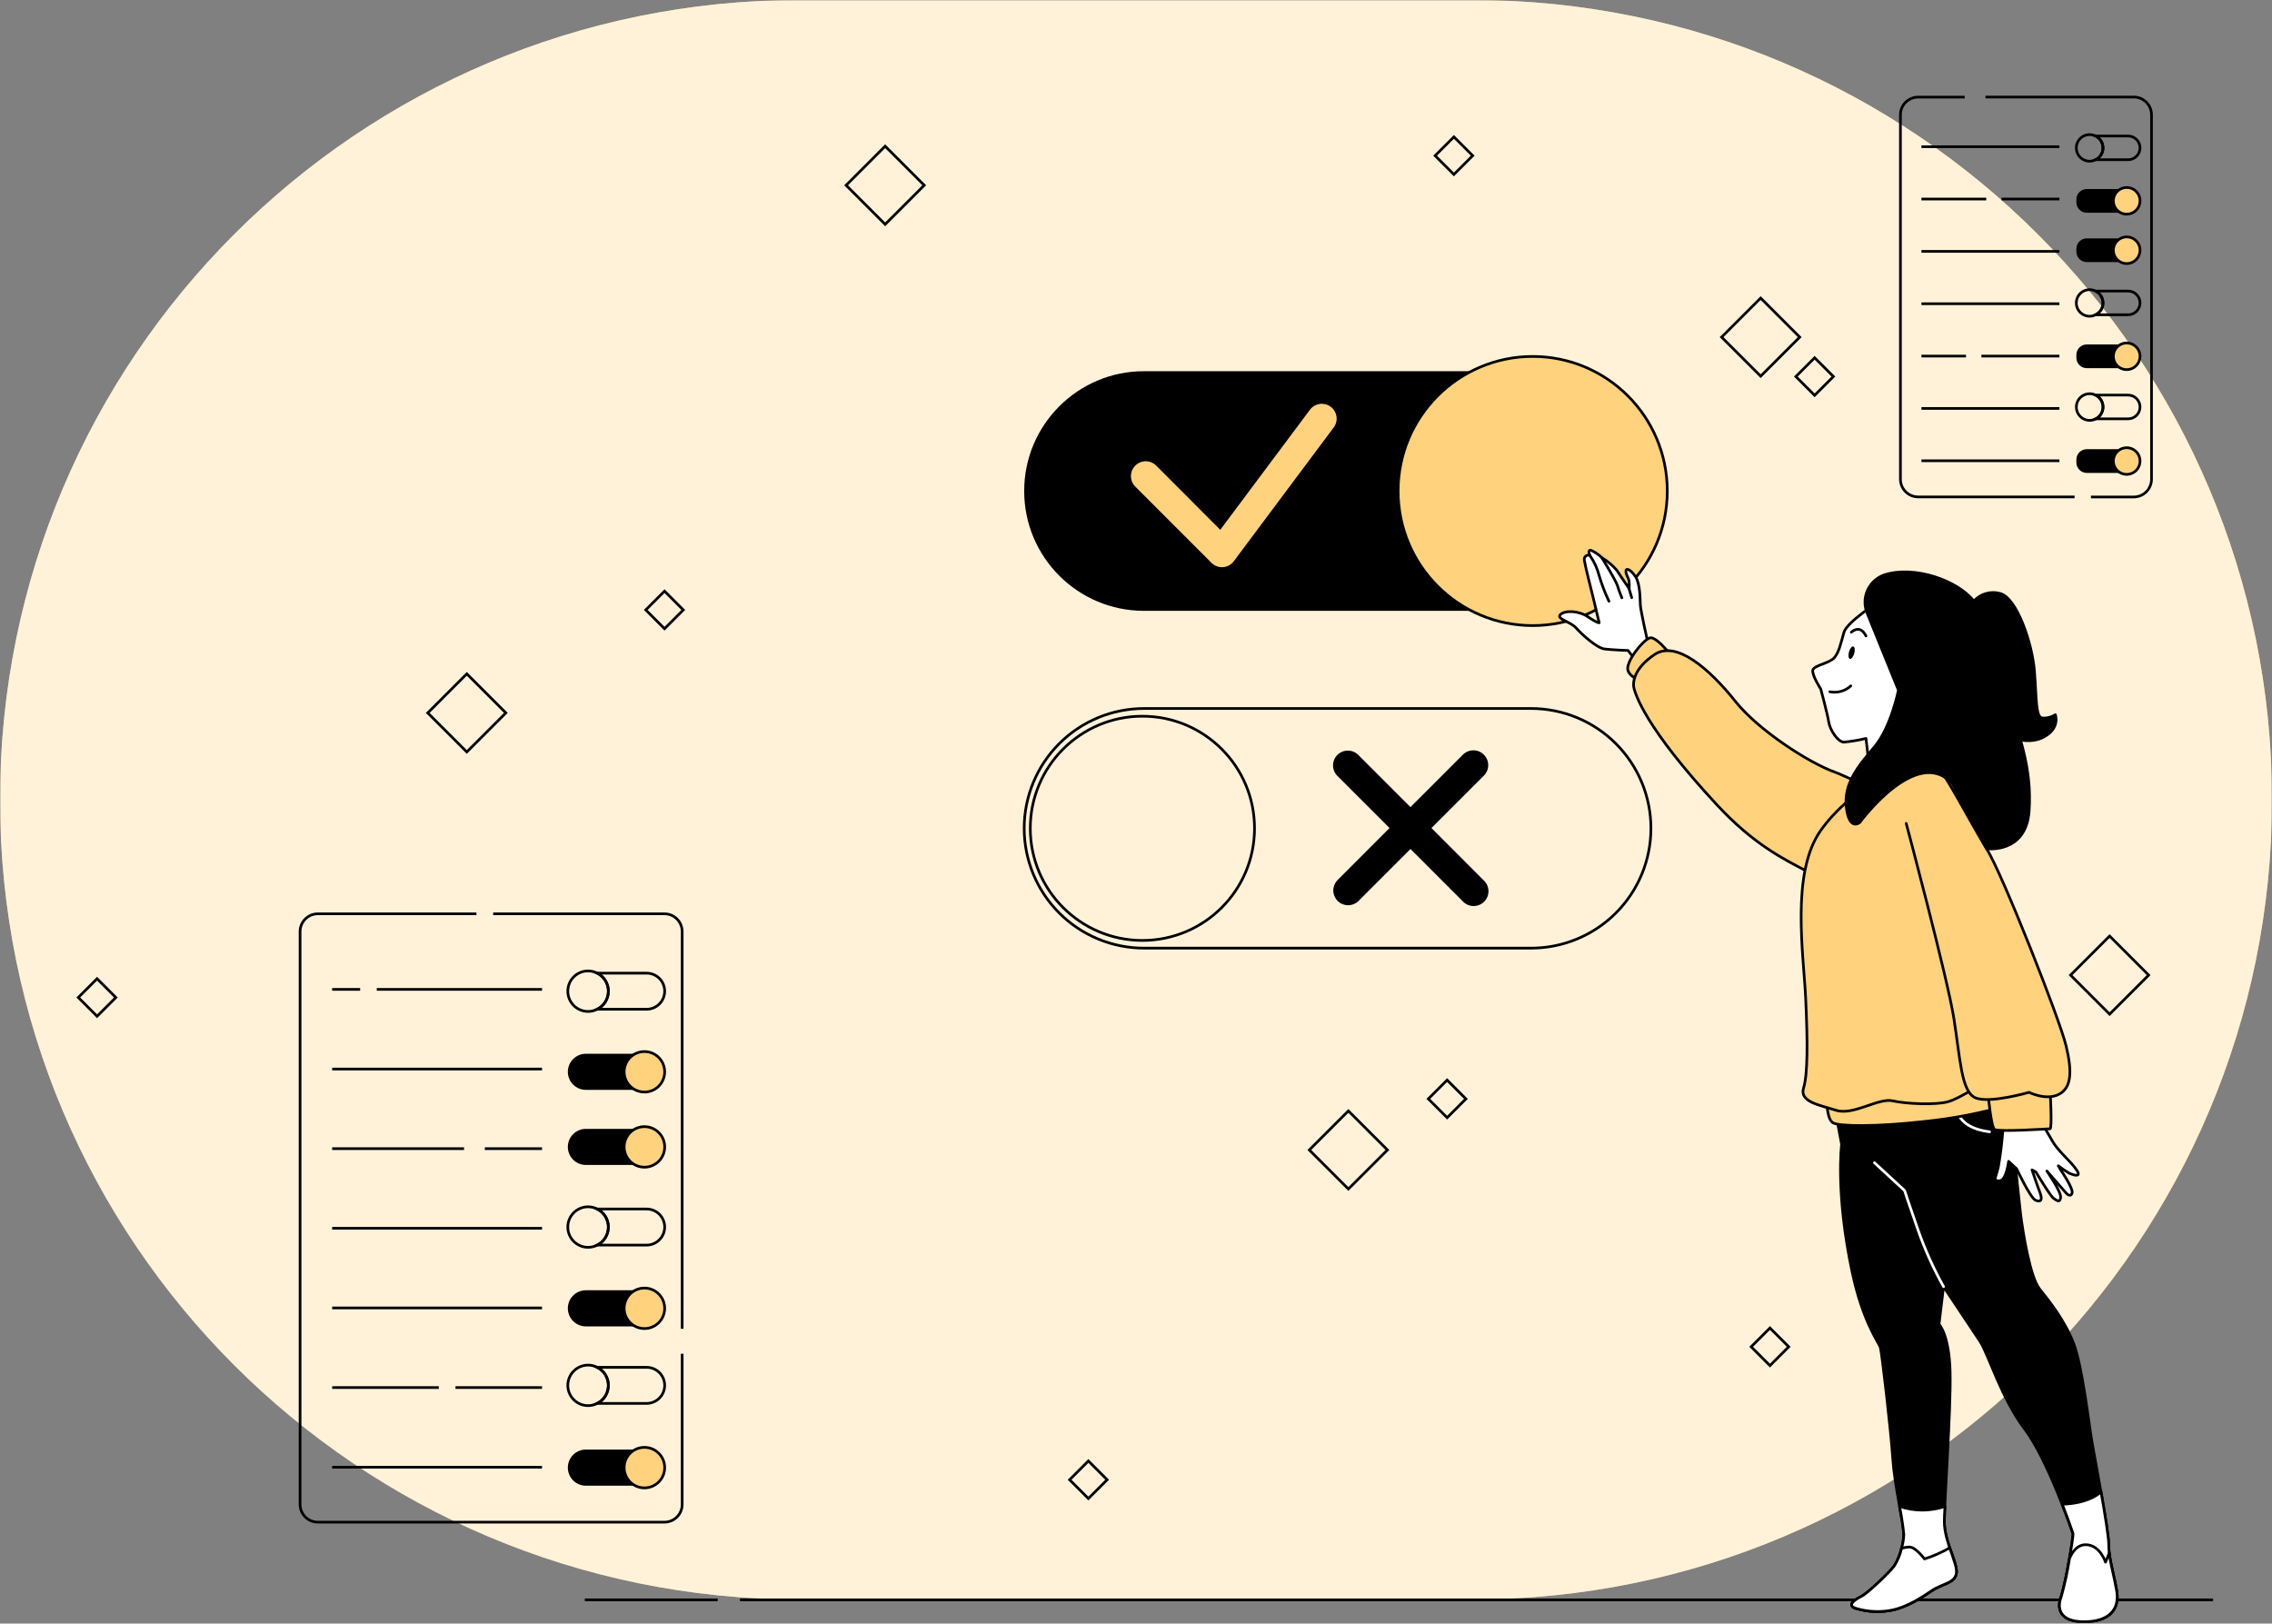
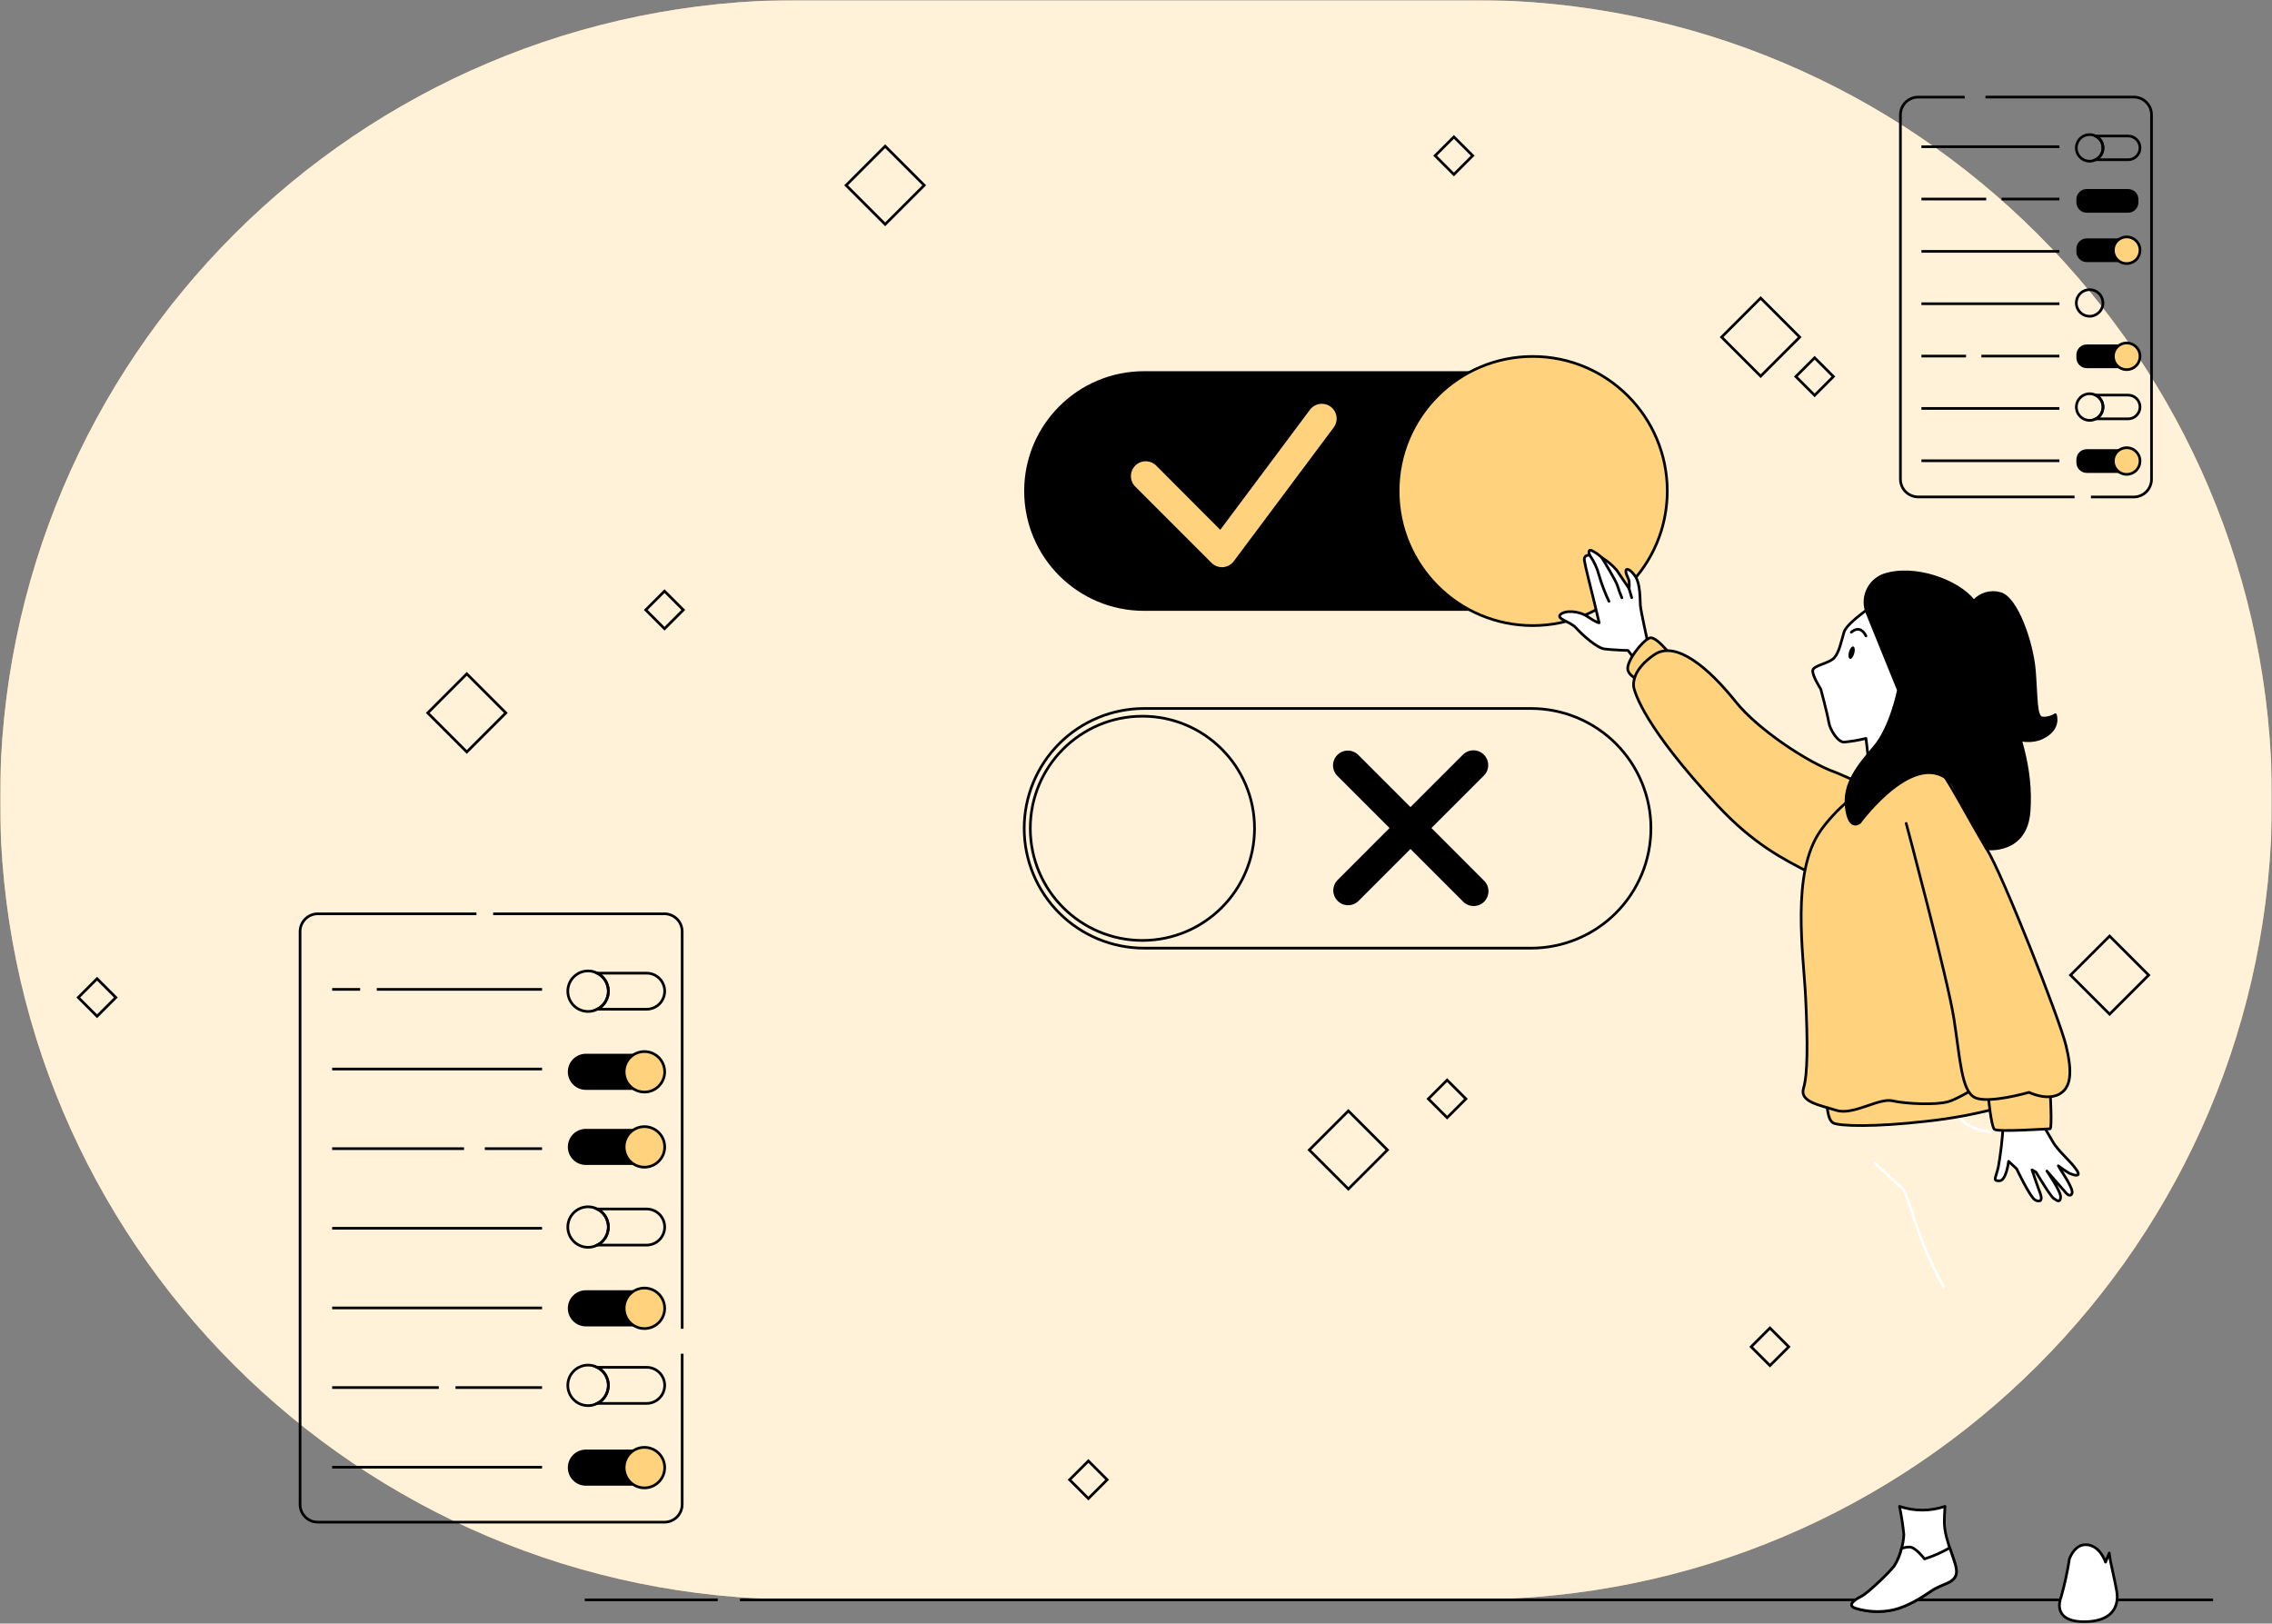
<svg xmlns="http://www.w3.org/2000/svg" width="848" height="606" viewBox="0 0 848 606" fill="none">
  <rect x="0" y="0" width="848" height="606" fill="#808080" stroke="none" />
  <g clip-path="url(#clip0_1421_316)">
    <mask id="mask0_1421_316" style="mask-type:luminance" maskUnits="userSpaceOnUse" x="0" y="0" width="848" height="606">
      <path d="M848 0H0V606H848V0Z" fill="white" />
    </mask>
    <g mask="url(#mask0_1421_316)">
      <path d="M549.5 0H298.5C133.643 0 0 133.643 0 298.5C0 463.357 133.643 597 298.5 597H549.5C714.357 597 848 463.357 848 298.5C848 133.643 714.357 0 549.5 0Z" fill="#FFD27E" />
      <path opacity="0.7" d="M549.5 0H298.5C133.643 0 0 133.643 0 298.5C0 463.357 133.643 597 298.5 597H549.5C714.357 597 848 463.357 848 298.5C848 133.643 714.357 0 549.5 0Z" fill="white" />
      <path d="M267.874 597.137H218.27" stroke="black" stroke-miterlimit="10" />
      <path d="M825.999 597.137H276.172" stroke="black" stroke-miterlimit="10" />
      <path d="M657.146 111.248L642.566 125.827L657.146 140.407L671.725 125.827L657.146 111.248Z" stroke="black" stroke-miterlimit="10" />
      <path d="M330.38 54.574L315.801 69.154L330.38 83.733L344.96 69.154L330.38 54.574Z" stroke="black" stroke-miterlimit="10" />
      <path d="M787.384 349.377L772.805 363.956L787.384 378.536L801.964 363.956L787.384 349.377Z" stroke="black" stroke-miterlimit="10" />
      <path d="M503.263 414.637L488.684 429.217L503.263 443.796L517.843 429.217L503.263 414.637Z" stroke="black" stroke-miterlimit="10" />
      <path d="M174.224 251.51L159.645 266.09L174.224 280.669L188.804 266.09L174.224 251.51Z" stroke="black" stroke-miterlimit="10" />
      <path d="M248.027 220.637L241.016 227.648L248.027 234.66L255.038 227.648L248.027 220.637Z" stroke="black" stroke-miterlimit="10" />
      <path d="M677.292 133.535L670.281 140.546L677.292 147.557L684.303 140.546L677.292 133.535Z" stroke="black" stroke-miterlimit="10" />
      <path d="M542.652 51.094L535.641 58.105L542.652 65.116L549.663 58.105L542.652 51.094Z" stroke="black" stroke-miterlimit="10" />
      <path d="M540.124 403.133L533.113 410.145L540.124 417.156L547.135 410.145L540.124 403.133Z" stroke="black" stroke-miterlimit="10" />
      <path d="M660.616 495.674L653.605 502.686L660.616 509.697L667.627 502.686L660.616 495.674Z" stroke="black" stroke-miterlimit="10" />
      <path d="M406.226 545.293L399.215 552.304L406.226 559.315L413.237 552.304L406.226 545.293Z" stroke="black" stroke-miterlimit="10" />
      <path d="M36.226 365.293L29.215 372.304L36.226 379.315L43.237 372.304L36.226 365.293Z" stroke="black" stroke-miterlimit="10" />
      <path d="M426.987 264.445H571.469C577.342 264.445 583.158 265.602 588.584 267.85C594.01 270.097 598.94 273.391 603.092 277.544C607.245 281.697 610.539 286.627 612.787 292.053C615.034 297.479 616.191 303.294 616.191 309.167C616.191 315.04 615.034 320.856 612.787 326.282C610.539 331.707 607.245 336.638 603.092 340.79C598.94 344.943 594.01 348.237 588.584 350.485C583.158 352.732 577.342 353.889 571.469 353.889H426.987C415.127 353.889 403.751 349.177 395.364 340.79C386.977 332.403 382.266 321.028 382.266 309.167C382.266 297.306 386.977 285.931 395.364 277.544C403.751 269.157 415.127 264.445 426.987 264.445Z" stroke="black" stroke-miterlimit="10" />
      <path d="M426.392 351.013C449.503 351.013 468.238 332.278 468.238 309.168C468.238 286.057 449.503 267.322 426.392 267.322C403.282 267.322 384.547 286.057 384.547 309.168C384.547 332.278 403.282 351.013 426.392 351.013Z" stroke="black" stroke-miterlimit="10" />
      <path d="M534.272 309.056L553.838 289.503C554.352 288.989 554.76 288.379 555.038 287.707C555.316 287.036 555.46 286.316 555.46 285.589C555.46 284.862 555.316 284.143 555.038 283.471C554.76 282.8 554.352 282.19 553.838 281.676C553.324 281.162 552.714 280.754 552.043 280.476C551.371 280.198 550.652 280.055 549.926 280.055C549.199 280.055 548.479 280.198 547.808 280.476C547.136 280.754 546.526 281.162 546.012 281.676L526.444 301.243L506.876 281.676C505.829 280.683 504.437 280.139 502.995 280.158C501.553 280.178 500.174 280.76 499.155 281.781C498.136 282.802 497.556 284.181 497.539 285.623C497.521 287.066 498.069 288.458 499.064 289.503L518.631 309.056L499.064 328.638C498.11 329.69 497.598 331.069 497.633 332.488C497.668 333.908 498.247 335.259 499.251 336.263C500.255 337.267 501.606 337.847 503.026 337.882C504.445 337.917 505.824 337.404 506.876 336.451L526.444 316.884L546.012 336.451C546.52 336.987 547.129 337.415 547.806 337.712C548.482 338.008 549.211 338.165 549.949 338.176C550.687 338.186 551.421 338.048 552.105 337.77C552.789 337.493 553.411 337.081 553.933 336.559C554.456 336.038 554.868 335.417 555.147 334.733C555.425 334.05 555.564 333.317 555.556 332.579C555.547 331.84 555.39 331.111 555.095 330.435C554.8 329.758 554.373 329.147 553.838 328.638L534.272 309.056Z" fill="black" />
      <path d="M571.469 138.549H426.987C402.288 138.549 382.266 158.572 382.266 183.271C382.266 207.97 402.288 227.993 426.987 227.993H571.469C596.169 227.993 616.191 207.97 616.191 183.271C616.191 158.572 596.169 138.549 571.469 138.549Z" fill="black" />
      <path d="M572.066 233.496C599.804 233.496 622.291 211.01 622.291 183.271C622.291 155.532 599.804 133.045 572.066 133.045C544.327 133.045 521.84 155.532 521.84 183.271C521.84 211.01 544.327 233.496 572.066 233.496Z" fill="#FFD27E" stroke="black" stroke-miterlimit="10" />
      <path d="M456.1 211.703C455.373 211.703 454.653 211.561 453.982 211.283C453.31 211.005 452.7 210.598 452.186 210.085L423.823 181.708C423.289 181.199 422.861 180.588 422.566 179.911C422.271 179.235 422.115 178.506 422.106 177.767C422.097 177.029 422.236 176.297 422.515 175.613C422.794 174.929 423.207 174.308 423.729 173.787C424.252 173.265 424.873 172.853 425.557 172.576C426.242 172.298 426.974 172.16 427.713 172.171C428.451 172.181 429.18 172.338 429.856 172.635C430.532 172.931 431.142 173.359 431.65 173.895L455.45 197.749L488.818 153.083C489.242 152.475 489.784 151.959 490.412 151.565C491.039 151.17 491.739 150.906 492.471 150.788C493.203 150.669 493.95 150.699 494.67 150.876C495.39 151.052 496.067 151.371 496.661 151.814C497.255 152.257 497.754 152.815 498.128 153.454C498.503 154.094 498.745 154.802 498.84 155.537C498.935 156.272 498.882 157.019 498.683 157.733C498.484 158.447 498.144 159.113 497.682 159.693L460.497 209.476C460.022 210.113 459.416 210.641 458.719 211.023C458.022 211.404 457.252 211.632 456.459 211.689L456.1 211.703Z" fill="#FFD27E" />
      <path d="M741.062 36.217H796.378C797.253 36.213 798.118 36.383 798.927 36.716C799.735 37.049 800.47 37.538 801.089 38.157C801.707 38.775 802.197 39.51 802.53 40.319C802.863 41.127 803.032 41.994 803.029 42.868V178.873C803.025 180.629 802.326 182.312 801.085 183.553C799.843 184.795 798.16 185.494 796.405 185.497H780.419" stroke="black" stroke-miterlimit="10" />
      <path d="M774.308 185.469H715.936C714.18 185.469 712.495 184.771 711.253 183.529C710.01 182.287 709.313 180.602 709.313 178.845V42.868C709.312 41.998 709.481 41.136 709.813 40.331C710.145 39.527 710.633 38.796 711.249 38.18C711.864 37.565 712.595 37.077 713.399 36.745C714.204 36.412 715.066 36.242 715.936 36.244H733.305" stroke="black" stroke-miterlimit="10" />
      <path d="M717.156 54.762H768.654" stroke="black" stroke-miterlimit="10" />
      <path d="M747.066 74.287H768.653" stroke="black" stroke-miterlimit="10" />
      <path d="M717.156 74.287H741.329" stroke="black" stroke-miterlimit="10" />
      <path d="M794.275 70.553H778.856C776.718 70.553 774.984 72.286 774.984 74.425V75.531C774.984 77.669 776.718 79.403 778.856 79.403H794.275C796.414 79.403 798.147 77.669 798.147 75.531V74.425C798.147 72.286 796.414 70.553 794.275 70.553Z" fill="black" />
-       <path d="M798.746 74.978C798.748 73.993 798.459 73.029 797.913 72.209C797.368 71.388 796.592 70.748 795.682 70.369C794.773 69.99 793.771 69.89 792.805 70.08C791.838 70.271 790.95 70.744 790.252 71.44C789.554 72.135 789.079 73.022 788.886 73.988C788.693 74.954 788.79 75.956 789.167 76.867C789.543 77.777 790.181 78.555 791 79.103C791.819 79.651 792.782 79.943 793.767 79.943C795.085 79.943 796.349 79.42 797.283 78.49C798.216 77.559 798.742 76.296 798.746 74.978Z" fill="#FFD27E" stroke="black" stroke-miterlimit="10" />
      <path d="M794.275 88.973H778.856C776.718 88.973 774.984 90.706 774.984 92.845V93.951C774.984 96.089 776.718 97.823 778.856 97.823H794.275C796.414 97.823 798.147 96.089 798.147 93.951V92.845C798.147 90.706 796.414 88.973 794.275 88.973Z" fill="black" />
      <path d="M798.746 93.398C798.746 92.414 798.454 91.451 797.907 90.632C797.36 89.814 796.582 89.176 795.673 88.799C794.763 88.422 793.762 88.323 792.796 88.516C791.83 88.708 790.943 89.182 790.247 89.878C789.551 90.574 789.077 91.461 788.885 92.427C788.693 93.393 788.791 94.394 789.168 95.303C789.545 96.213 790.183 96.99 791.002 97.538C791.82 98.085 792.783 98.377 793.767 98.377C795.088 98.377 796.354 97.852 797.288 96.918C798.221 95.985 798.746 94.719 798.746 93.398Z" fill="#FFD27E" stroke="black" stroke-miterlimit="10" />
      <path d="M794.275 128.564H778.856C776.718 128.564 774.984 130.298 774.984 132.436V133.543C774.984 135.681 776.718 137.415 778.856 137.415H794.275C796.414 137.415 798.147 135.681 798.147 133.543V132.436C798.147 130.298 796.414 128.564 794.275 128.564Z" fill="black" />
      <path d="M798.746 132.99C798.746 132.005 798.454 131.043 797.907 130.224C797.36 129.406 796.582 128.767 795.673 128.391C794.763 128.014 793.762 127.915 792.796 128.107C791.83 128.299 790.943 128.774 790.247 129.47C789.551 130.166 789.077 131.053 788.885 132.019C788.693 132.985 788.791 133.985 789.168 134.895C789.545 135.805 790.183 136.582 791.002 137.129C791.82 137.676 792.783 137.968 793.767 137.968C795.088 137.968 796.354 137.444 797.288 136.51C798.221 135.577 798.746 134.31 798.746 132.99Z" fill="#FFD27E" stroke="black" stroke-miterlimit="10" />
      <path d="M794.275 167.658H778.856C776.718 167.658 774.984 169.392 774.984 171.53V172.637C774.984 174.775 776.718 176.509 778.856 176.509H794.275C796.414 176.509 798.147 174.775 798.147 172.637V171.53C798.147 169.392 796.414 167.658 794.275 167.658Z" fill="black" />
      <path d="M798.746 172.084C798.746 171.099 798.454 170.137 797.907 169.318C797.36 168.499 796.582 167.861 795.673 167.484C794.763 167.108 793.762 167.009 792.796 167.201C791.83 167.393 790.943 167.867 790.247 168.564C789.551 169.26 789.077 170.147 788.885 171.113C788.693 172.078 788.791 173.079 789.168 173.989C789.545 174.899 790.183 175.676 791.002 176.223C791.82 176.77 792.783 177.062 793.767 177.062C795.088 177.062 796.354 176.538 797.288 175.604C798.221 174.67 798.746 173.404 798.746 172.084Z" fill="#FFD27E" stroke="black" stroke-miterlimit="10" />
      <path d="M798.742 55.189C798.738 56.361 798.271 57.485 797.442 58.314C796.613 59.143 795.489 59.61 794.317 59.614H782.203C783.024 59.202 783.714 58.57 784.196 57.789C784.679 57.007 784.934 56.107 784.934 55.189C784.934 54.27 784.679 53.37 784.196 52.589C783.714 51.807 783.024 51.175 782.203 50.764H794.317C795.489 50.767 796.613 51.235 797.442 52.064C798.271 52.893 798.738 54.016 798.742 55.189Z" stroke="black" stroke-miterlimit="10" />
      <path d="M784.927 55.189C784.921 56.11 784.659 57.012 784.171 57.793C783.683 58.574 782.987 59.205 782.162 59.614C781.467 59.981 780.693 60.171 779.908 60.167C778.927 60.164 777.969 59.871 777.155 59.325C776.34 58.778 775.706 58.003 775.332 57.096C774.958 56.19 774.861 55.193 775.053 54.231C775.245 53.269 775.718 52.386 776.411 51.692C777.105 50.999 777.988 50.526 778.95 50.334C779.911 50.142 780.908 50.239 781.815 50.614C782.721 50.988 783.497 51.622 784.044 52.436C784.59 53.25 784.883 54.208 784.886 55.189H784.927Z" stroke="black" stroke-miterlimit="10" />
-       <path d="M798.742 113.062C798.738 114.234 798.271 115.358 797.442 116.187C796.613 117.016 795.489 117.483 794.317 117.487H782.203C783.024 117.075 783.714 116.443 784.196 115.662C784.679 114.88 784.934 113.98 784.934 113.062C784.934 112.144 784.679 111.243 784.196 110.462C783.714 109.68 783.024 109.048 782.203 108.637H794.317C795.491 108.637 796.616 109.103 797.446 109.933C798.276 110.763 798.742 111.888 798.742 113.062Z" stroke="black" stroke-miterlimit="10" />
      <path d="M784.927 113.062C784.921 113.983 784.659 114.885 784.171 115.666C783.683 116.447 782.987 117.078 782.162 117.487C781.467 117.854 780.693 118.044 779.908 118.04C778.927 118.038 777.969 117.744 777.155 117.198C776.34 116.651 775.706 115.876 775.332 114.969C774.958 114.063 774.861 113.066 775.053 112.104C775.245 111.142 775.718 110.259 776.411 109.565C777.105 108.872 777.988 108.399 778.95 108.207C779.911 108.015 780.908 108.113 781.815 108.487C782.721 108.861 783.497 109.495 784.044 110.309C784.59 111.123 784.883 112.081 784.886 113.062H784.927Z" stroke="black" stroke-miterlimit="10" />
      <path d="M798.742 151.908C798.738 153.08 798.271 154.204 797.442 155.033C796.613 155.862 795.489 156.329 794.317 156.333H782.203C783.023 155.919 783.713 155.285 784.194 154.503C784.676 153.72 784.931 152.82 784.931 151.901C784.931 150.982 784.676 150.081 784.194 149.299C783.713 148.516 783.023 147.883 782.203 147.469H794.317C795.492 147.472 796.617 147.942 797.447 148.774C798.276 149.606 798.742 150.733 798.742 151.908Z" stroke="black" stroke-miterlimit="10" />
      <path d="M784.929 151.907C784.934 152.99 784.585 154.045 783.935 154.912C783.286 155.78 782.371 156.411 781.33 156.711C780.289 157.011 779.179 156.963 778.167 156.575C777.156 156.187 776.299 155.48 775.726 154.56C775.153 153.641 774.895 152.559 774.993 151.48C775.09 150.401 775.537 149.384 776.265 148.581C776.993 147.779 777.963 147.237 779.027 147.036C780.092 146.835 781.193 146.986 782.164 147.468C782.991 147.878 783.688 148.511 784.176 149.295C784.665 150.079 784.925 150.983 784.929 151.907Z" stroke="black" stroke-miterlimit="10" />
      <path d="M717.156 93.826H768.654" stroke="black" stroke-miterlimit="10" />
      <path d="M717.156 113.367H768.654" stroke="black" stroke-miterlimit="10" />
      <path d="M739.543 132.906H768.652" stroke="black" stroke-miterlimit="10" />
      <path d="M717.156 132.906H733.806" stroke="black" stroke-miterlimit="10" />
      <path d="M717.156 152.447H768.654" stroke="black" stroke-miterlimit="10" />
      <path d="M717.156 171.973H768.654" stroke="black" stroke-miterlimit="10" />
      <path d="M254.615 505.272V561.513C254.615 562.384 254.443 563.247 254.109 564.051C253.776 564.856 253.287 565.587 252.67 566.202C252.053 566.817 251.322 567.305 250.516 567.637C249.711 567.969 248.848 568.139 247.977 568.137H118.652C117.779 568.141 116.915 567.972 116.108 567.641C115.301 567.31 114.568 566.822 113.95 566.207C113.332 565.591 112.841 564.86 112.507 564.054C112.172 563.249 112 562.385 112 561.513V347.708C112 345.95 112.697 344.264 113.939 343.019C115.181 341.775 116.866 341.074 118.624 341.07H177.824" stroke="black" stroke-miterlimit="10" />
      <path d="M184.062 341.07H247.979C249.739 341.07 251.426 341.77 252.671 343.014C253.916 344.259 254.615 345.948 254.615 347.708V495.951" stroke="black" stroke-miterlimit="10" />
      <path d="M140.625 369.281H202.315" stroke="black" stroke-miterlimit="10" />
      <path d="M123.977 369.281H134.417" stroke="black" stroke-miterlimit="10" />
      <path d="M123.977 399.012H202.316" stroke="black" stroke-miterlimit="10" />
      <path d="M240.439 393.314H218.673C216.887 393.314 215.174 394.024 213.911 395.287C212.648 396.55 211.938 398.263 211.938 400.049C211.938 401.835 212.648 403.548 213.911 404.811C215.174 406.074 216.887 406.784 218.673 406.784H240.439C242.225 406.784 243.938 406.074 245.201 404.811C246.464 403.548 247.174 401.835 247.174 400.049C247.174 398.263 246.464 396.55 245.201 395.287C243.938 394.024 242.225 393.314 240.439 393.314Z" fill="black" />
      <path d="M248.086 400.049C248.086 398.553 247.642 397.09 246.811 395.846C245.98 394.602 244.798 393.633 243.416 393.06C242.034 392.488 240.513 392.338 239.046 392.63C237.578 392.922 236.23 393.642 235.173 394.7C234.115 395.758 233.394 397.106 233.102 398.573C232.81 400.04 232.96 401.561 233.533 402.943C234.105 404.326 235.075 405.507 236.319 406.338C237.563 407.169 239.025 407.613 240.521 407.613C242.527 407.613 244.451 406.816 245.87 405.397C247.289 403.979 248.086 402.055 248.086 400.049Z" fill="#FFD27E" stroke="black" stroke-miterlimit="10" />
      <path d="M240.439 421.346H218.673C216.887 421.346 215.174 422.055 213.911 423.318C212.648 424.581 211.938 426.294 211.938 428.08C211.938 429.866 212.648 431.579 213.911 432.842C215.174 434.105 216.887 434.815 218.673 434.815H240.439C242.225 434.815 243.938 434.105 245.201 432.842C246.464 431.579 247.174 429.866 247.174 428.08C247.174 426.294 246.464 424.581 245.201 423.318C243.938 422.055 242.225 421.346 240.439 421.346Z" fill="black" />
      <path d="M240.525 435.644C244.703 435.644 248.09 432.258 248.09 428.08C248.09 423.902 244.703 420.516 240.525 420.516C236.348 420.516 232.961 423.902 232.961 428.08C232.961 432.258 236.348 435.644 240.525 435.644Z" fill="#FFD27E" stroke="black" stroke-miterlimit="10" />
      <path d="M240.439 481.584H218.673C216.887 481.584 215.174 482.294 213.911 483.556C212.648 484.819 211.938 486.532 211.938 488.319C211.937 489.204 212.11 490.081 212.447 490.9C212.785 491.719 213.281 492.463 213.906 493.09C214.532 493.716 215.275 494.214 216.093 494.553C216.911 494.892 217.787 495.067 218.673 495.067H240.439C241.324 495.067 242.199 494.893 243.017 494.554C243.834 494.216 244.576 493.72 245.201 493.094C245.827 492.469 246.323 491.727 246.661 490.91C247 490.093 247.174 489.217 247.174 488.332C247.176 487.447 247.003 486.57 246.665 485.751C246.328 484.932 245.832 484.188 245.206 483.561C244.581 482.935 243.838 482.437 243.02 482.098C242.202 481.759 241.325 481.584 240.439 481.584Z" fill="black" />
      <path d="M248.086 488.318C248.086 486.822 247.642 485.36 246.811 484.116C245.98 482.872 244.798 481.902 243.416 481.33C242.034 480.757 240.513 480.607 239.046 480.899C237.578 481.191 236.23 481.912 235.173 482.969C234.115 484.027 233.394 485.375 233.102 486.842C232.81 488.31 232.96 489.831 233.533 491.213C234.105 492.595 235.075 493.777 236.319 494.608C237.563 495.439 239.025 495.882 240.521 495.882C242.527 495.882 244.451 495.086 245.87 493.667C247.289 492.248 248.086 490.324 248.086 488.318Z" fill="#FFD27E" stroke="black" stroke-miterlimit="10" />
      <path d="M240.439 541.047H218.673C216.887 541.047 215.174 541.756 213.911 543.019C212.648 544.282 211.938 545.995 211.938 547.781C211.937 548.667 212.11 549.544 212.447 550.363C212.785 551.182 213.281 551.926 213.906 552.552C214.532 553.179 215.275 553.677 216.093 554.016C216.911 554.355 217.787 554.53 218.673 554.53H240.439C242.225 554.53 243.938 553.82 245.201 552.557C246.464 551.294 247.174 549.581 247.174 547.795C247.176 546.91 247.003 546.033 246.665 545.214C246.328 544.395 245.832 543.651 245.206 543.024C244.581 542.397 243.838 541.9 243.02 541.561C242.202 541.222 241.325 541.047 240.439 541.047Z" fill="black" />
      <path d="M240.525 555.345C244.703 555.345 248.09 551.959 248.09 547.781C248.09 543.603 244.703 540.217 240.525 540.217C236.348 540.217 232.961 543.603 232.961 547.781C232.961 551.959 236.348 555.345 240.525 555.345Z" fill="#FFD27E" stroke="black" stroke-miterlimit="10" />
      <path d="M248.088 369.959C248.084 371.744 247.374 373.455 246.111 374.717C244.849 375.979 243.138 376.69 241.353 376.694H222.934C224.178 376.063 225.223 375.1 225.953 373.911C226.684 372.722 227.07 371.354 227.07 369.959C227.07 368.564 226.684 367.196 225.953 366.007C225.223 364.819 224.178 363.855 222.934 363.225H241.353C243.139 363.225 244.852 363.934 246.115 365.197C247.378 366.46 248.088 368.173 248.088 369.959Z" stroke="black" stroke-miterlimit="10" />
      <path d="M227.068 369.959C227.067 371.355 226.679 372.724 225.946 373.913C225.214 375.102 224.166 376.064 222.92 376.693C221.861 377.245 220.684 377.529 219.49 377.523C217.484 377.523 215.56 376.726 214.141 375.308C212.723 373.889 211.926 371.965 211.926 369.959C211.926 367.953 212.723 366.029 214.141 364.61C215.56 363.192 217.484 362.395 219.49 362.395C220.684 362.388 221.861 362.673 222.92 363.224C224.166 363.854 225.214 364.816 225.946 366.005C226.679 367.194 227.067 368.563 227.068 369.959Z" stroke="black" stroke-miterlimit="10" />
      <path d="M248.088 457.992C248.084 459.777 247.374 461.488 246.111 462.75C244.849 464.013 243.138 464.723 241.353 464.727H222.934C224.178 464.096 225.223 463.133 225.953 461.944C226.684 460.755 227.07 459.387 227.07 457.992C227.07 456.597 226.684 455.229 225.953 454.041C225.223 452.852 224.178 451.889 222.934 451.258H241.353C243.139 451.258 244.852 451.967 246.115 453.23C247.378 454.493 248.088 456.206 248.088 457.992Z" stroke="black" stroke-miterlimit="10" />
      <path d="M227.068 457.992C227.067 459.389 226.679 460.757 225.946 461.946C225.214 463.135 224.166 464.098 222.92 464.727C221.861 465.278 220.684 465.563 219.49 465.556C217.484 465.556 215.56 464.759 214.141 463.341C212.723 461.922 211.926 459.998 211.926 457.992C211.926 455.986 212.723 454.062 214.141 452.643C215.56 451.225 217.484 450.428 219.49 450.428C220.684 450.422 221.861 450.706 222.92 451.258C224.166 451.887 225.214 452.849 225.946 454.038C226.679 455.227 227.067 456.596 227.068 457.992Z" stroke="black" stroke-miterlimit="10" />
      <path d="M248.088 517.082C248.084 518.867 247.374 520.578 246.111 521.84C244.849 523.102 243.138 523.813 241.353 523.817H222.934C224.178 523.186 225.223 522.223 225.953 521.034C226.684 519.845 227.07 518.477 227.07 517.082C227.07 515.687 226.684 514.319 225.953 513.13C225.223 511.942 224.178 510.978 222.934 510.348H241.353C243.139 510.348 244.852 511.057 246.115 512.32C247.378 513.583 248.088 515.296 248.088 517.082Z" stroke="black" stroke-miterlimit="10" />
      <path d="M227.068 517.082C227.067 518.478 226.679 519.847 225.946 521.036C225.214 522.225 224.166 523.187 222.92 523.817C221.861 524.368 220.684 524.653 219.49 524.646C217.484 524.646 215.56 523.849 214.141 522.431C212.723 521.012 211.926 519.088 211.926 517.082C211.926 515.076 212.723 513.152 214.141 511.733C215.56 510.315 217.484 509.518 219.49 509.518C220.684 509.511 221.861 509.796 222.92 510.347C224.166 510.977 225.214 511.939 225.946 513.128C226.679 514.317 227.067 515.686 227.068 517.082Z" stroke="black" stroke-miterlimit="10" />
      <path d="M180.949 428.73H202.314" stroke="black" stroke-miterlimit="10" />
      <path d="M123.977 428.73H173.193" stroke="black" stroke-miterlimit="10" />
      <path d="M123.977 458.447H202.316" stroke="black" stroke-miterlimit="10" />
      <path d="M123.977 488.18H202.316" stroke="black" stroke-miterlimit="10" />
      <path d="M170.012 517.898H202.315" stroke="black" stroke-miterlimit="10" />
      <path d="M123.977 517.898H163.775" stroke="black" stroke-miterlimit="10" />
      <path d="M123.977 547.629H202.316" stroke="black" stroke-miterlimit="10" />
      <path d="M596.872 232.446C596.872 232.446 596.305 232.681 592.724 230.247C589.142 227.813 583.984 227.772 582.38 229.403C580.776 231.035 586.169 232.017 588.229 234.354C590.29 236.691 595.959 241.849 598.85 242.223C601.74 242.596 607.645 242.79 607.645 242.79C607.645 242.79 632.246 274.692 632.84 275.038C633.435 275.384 643.696 260.601 643.696 260.601L614.822 238.876C614.822 238.876 612.388 227.993 612.25 225.905C612.111 223.817 612.25 217.898 610.397 215.16C608.543 212.422 606.746 211.786 606.843 213.307C606.939 214.828 607.949 215.713 608.059 217.22C608.131 218.048 608.131 218.881 608.059 219.709L603.399 212.795C601.843 210.98 600.003 209.43 597.951 208.204C596.78 207.068 595.43 206.134 593.954 205.438C592.405 204.968 593.318 207.195 593.318 207.195C593.318 207.195 591.009 206.959 591.354 209.227C591.7 211.495 594.01 220.484 594.784 223.678C595.558 226.873 596.872 232.446 596.872 232.446Z" fill="white" stroke="black" stroke-linecap="round" stroke-linejoin="round" />
      <path d="M593.289 207.152C594.923 209.44 596.123 212.009 596.829 214.73C597.802 218.05 599.037 221.286 600.521 224.411" stroke="black" stroke-linecap="round" stroke-linejoin="round" />
      <path d="M597.883 208.176C597.883 208.176 603.221 216.777 603.719 218.658C604.179 220.176 604.724 221.667 605.35 223.125" stroke="black" stroke-linecap="round" stroke-linejoin="round" />
      <path d="M608.031 219.709L609.013 223.069" stroke="black" stroke-linecap="round" stroke-linejoin="round" />
      <path d="M626.161 247.824C626.161 247.824 618.542 236.982 615.652 238.144C612.761 239.305 606.884 247.105 607.562 250.023C608.239 252.94 613.287 254.586 613.287 254.586L626.161 247.824Z" fill="#FFD27E" stroke="black" stroke-linecap="round" stroke-linejoin="round" />
      <path d="M715.88 291.217C715.88 291.217 706.476 290.858 701.664 292.6C696.851 294.343 688.07 289.309 685.069 288.272C674.767 284.649 656.029 272.189 647.898 261.997C637.914 249.455 625.551 238.862 617.475 244.338C609.399 249.814 609.316 255.235 609.938 257.171C610.561 259.107 613.658 271.152 640.928 300.51C654.453 315.058 665.446 320.589 675.666 325.831C685.885 331.072 697.073 336.257 697.073 336.257L715.88 291.217Z" fill="#FFD27E" stroke="black" stroke-linecap="round" stroke-linejoin="round" />
      <path d="M701.235 224.576C701.235 224.576 689.384 232.099 688.25 235.971C687.116 239.843 686.425 243.494 684.599 245.54C682.774 247.587 677.076 248.306 676.62 250.104C676.164 251.902 679.579 257.17 679.579 257.17C679.579 257.17 682.096 266.519 682.553 269.478C683.009 272.437 685.968 277.001 688.25 277.001C691.013 276.734 693.753 276.272 696.45 275.618C696.45 275.618 698.054 287.925 697.833 292.032C697.612 296.14 697.156 296.817 699.423 296.817C701.691 296.817 710.597 290.442 711.51 289.751C712.422 289.059 714.704 271.967 716.53 265.592C718.355 259.217 717.442 239.608 713.556 233.219C709.671 226.83 704.429 222.751 701.235 224.576Z" fill="white" stroke="black" stroke-linecap="round" stroke-linejoin="round" />
-       <path d="M682.98 258.195C684.361 258.474 685.787 258.422 687.143 258.042C688.499 257.662 689.746 256.966 690.78 256.01" stroke="black" stroke-linecap="round" stroke-linejoin="round" />
      <path d="M692.08 243.881C691.735 245.153 691.002 246.066 690.462 245.914C689.923 245.762 689.757 244.614 690.103 243.342C690.448 242.069 691.181 241.157 691.735 241.295C692.288 241.433 692.44 242.609 692.08 243.881Z" fill="black" />
      <path d="M690.988 235.973C690.988 235.973 694.169 232.779 696.451 237.356" stroke="black" stroke-linecap="round" stroke-linejoin="round" />
-       <path d="M684.505 412.094L687.367 427.112C687.367 427.112 685.003 445.283 691.322 474.89C695.264 493.379 701.196 501.068 701.791 502.852C702.385 504.636 705.842 534.768 706.437 544.255C707.032 553.741 710.586 569.437 710.586 572.701C710.586 575.964 708.802 582.187 707.032 584.566C705.262 586.944 697.241 594.633 694.876 595.822C692.512 597.011 689.248 599.086 692.498 600.261C697.109 601.689 702.013 601.894 706.727 600.856C711.775 599.68 717.099 596.417 720.957 593.748C724.815 591.079 729.254 591.079 730.139 587.525C731.024 583.971 725.7 575.674 725.7 567.957C725.7 560.241 728.176 526.568 727.871 512.338C727.567 498.109 723.723 494.264 723.723 494.264L725.41 480.228L739.031 500.681C742.004 505.12 747.038 522.018 755.626 533.289C764.213 544.559 773.409 571.511 773.7 572.41C773.99 573.309 770.74 592.268 769.261 596.112C767.781 599.957 768.362 605.309 777.848 605.309C787.335 605.309 791.193 600.565 790.004 593.748C788.814 586.93 787.044 581.897 787.044 576.559C787.044 571.221 781.997 545.14 780.821 538.322C779.646 531.505 777.254 510.167 774.004 501.566C770.754 492.964 764.808 485.566 761.254 481.113C757.7 476.66 755.031 460.08 754.146 452.958C753.261 445.836 751.477 424.208 749.098 412.647C746.72 401.087 745.835 400.202 745.835 400.202L744.369 396.883C744.369 396.883 724.221 403.106 712.356 403.41C700.491 403.714 683.91 404.89 683.91 404.89L684.505 412.094Z" fill="black" stroke="black" stroke-linecap="round" stroke-linejoin="round" />
      <path d="M720.955 593.748C724.813 591.079 729.252 591.079 730.137 587.525C731.022 583.971 725.698 575.674 725.698 567.957C725.698 566.574 725.795 564.611 725.947 562.246C720.445 564.112 714.481 564.112 708.979 562.246C709.687 565.697 710.223 569.182 710.583 572.687C710.583 575.95 708.799 582.173 707.029 584.552C705.259 586.93 697.238 594.619 694.874 595.808C692.509 596.998 689.245 599.072 692.495 600.247C697.107 601.675 702.01 601.88 706.725 600.842C711.772 599.68 717.096 596.417 720.955 593.748Z" fill="white" stroke="black" stroke-linecap="round" stroke-linejoin="round" />
-       <path d="M769.705 561.444C772.056 567.46 773.605 571.996 773.716 572.355C774.02 573.24 770.756 592.213 769.277 596.058C767.797 599.902 768.378 605.254 777.864 605.254C787.351 605.254 791.209 600.51 790.02 593.693C788.83 586.875 787.06 581.842 787.06 576.504C787.06 573.738 785.678 565.275 784.198 556.867C780.423 560.062 775.002 561.292 769.705 561.444Z" fill="white" stroke="black" stroke-linecap="round" stroke-linejoin="round" />
      <path d="M725.408 480.227C721.654 473.493 718.481 466.452 715.921 459.18C711.773 447.329 710.874 444.37 710.874 444.37L699.617 433.984" stroke="white" stroke-linecap="round" stroke-linejoin="round" />
      <path d="M730.141 411.168C730.141 411.168 728.371 420.654 742.587 422.438" stroke="white" stroke-linecap="round" stroke-linejoin="round" />
      <path d="M706.725 600.856C711.773 599.68 717.097 596.417 720.955 593.748C724.813 591.079 729.252 591.079 730.137 587.525C730.649 585.478 729.114 581.869 727.704 577.72C724.727 579.446 721.569 580.838 718.286 581.869C718.286 581.869 715.023 577.416 712.658 577.416C711.665 577.446 710.681 577.623 709.74 577.942C709.191 580.279 708.256 582.508 706.974 584.538C705.191 586.903 697.184 594.605 694.819 595.794C692.454 596.984 689.191 599.058 692.44 600.233C697.067 601.68 701.991 601.895 706.725 600.856Z" fill="white" stroke="black" stroke-linecap="round" stroke-linejoin="round" />
      <path d="M790.02 593.748C789.066 588.216 787.738 583.929 787.254 579.656L785.871 583.072C785.871 583.072 783.797 576.559 778.459 576.559C775.14 576.559 773.301 579.546 772.402 581.8C771.655 586.63 770.611 591.41 769.277 596.112C767.797 599.971 768.378 605.308 777.864 605.308C787.351 605.308 791.209 600.565 790.02 593.748Z" fill="white" stroke="black" stroke-linecap="round" stroke-linejoin="round" />
      <path d="M681.793 410.531C681.793 410.531 681.793 417.916 684.254 419.146C686.716 420.377 699.936 420.681 718.688 418.538C728.983 417.476 739.164 415.505 749.111 412.647L745.847 400.201L681.793 410.531Z" fill="#FFD27E" stroke="black" stroke-linecap="round" stroke-linejoin="round" />
      <path d="M714.238 282.104C714.238 282.104 690.536 294.287 679.473 310.093C668.41 325.899 673.153 355.935 673.941 372.543C674.73 389.152 674.73 400.989 673.153 406.133C671.577 411.277 679.086 412.453 685.405 414.43C691.725 416.408 701.211 409.687 706.356 410.876C711.5 412.066 722.549 412.453 726.905 411.264C731.261 410.074 737.968 405.345 739.157 405.345H746.265C747.139 387.623 745.136 369.877 740.333 352.796C732.437 325.913 729.671 296.278 724.527 287.981C719.382 279.684 714.238 282.104 714.238 282.104Z" fill="#FFD27E" stroke="black" stroke-linecap="round" stroke-linejoin="round" />
      <path d="M747.616 420.681C747.313 425.685 746.722 430.667 745.846 435.602C744.781 440.083 743.716 440.733 746.275 440.733C748.833 440.733 749.69 433.473 749.69 433.473L752.677 436.239C752.677 436.239 757.794 447.108 759.716 447.965C761.638 448.823 762.482 447.965 761.417 445.2C760.352 442.434 758.43 436.653 758.43 436.653L759.923 437.511C759.923 437.511 765.261 446.472 766.547 447.329C767.833 448.187 768.884 449.03 769.106 446.9C769.327 444.771 763.975 437.082 763.975 437.082L771.235 445.379C771.235 445.379 772.729 447.08 773.365 445.379C774.001 443.678 769.106 436.626 769.106 436.626L768.248 435.132C769.544 436.132 770.897 437.055 772.3 437.898C772.936 438.105 774.651 438.963 775.495 438.534C776.338 438.105 774.651 435.976 773.157 434.275C771.664 432.574 767.82 428.937 766.326 426.379L762.703 420.197L747.616 420.681Z" fill="white" stroke="black" stroke-linecap="round" stroke-linejoin="round" />
      <path d="M742.07 408.733C742.07 408.733 743.135 420.46 744.407 421.524C745.68 422.589 764.251 421.317 765.15 421.317C766.049 421.317 765.15 406.174 765.15 406.174C765.15 406.174 751.488 405.096 749.358 405.525C746.834 406.366 744.395 407.44 742.07 408.733Z" fill="#FFD27E" stroke="black" stroke-linecap="round" stroke-linejoin="round" />
      <path d="M711.47 307.327C711.47 307.327 726.889 365.076 729.253 380.052C731.618 395.029 732.019 407.309 737.163 409.687C742.308 412.066 757.312 407.71 757.312 407.71C757.312 407.71 763.632 410.877 768.375 408.498C773.118 406.119 773.519 400.201 771.14 390.327C768.762 380.453 747.438 326.356 741.506 316.814C735.573 307.272 725.298 287.179 722.533 285.589C719.767 283.998 709.105 282.436 706.727 289.945" fill="#FFD27E" />
      <path d="M711.47 307.327C711.47 307.327 726.889 365.076 729.253 380.052C731.618 395.029 732.019 407.309 737.163 409.687C742.308 412.066 757.312 407.71 757.312 407.71C757.312 407.71 763.632 410.877 768.375 408.498C773.118 406.119 773.519 400.201 771.14 390.327C768.762 380.453 747.438 326.356 741.506 316.814C735.573 307.272 725.298 287.179 722.533 285.589C719.767 283.998 709.105 282.436 706.727 289.945" stroke="black" stroke-linecap="round" stroke-linejoin="round" />
      <path d="M696.951 228.988L708.567 257.6C708.567 257.6 705.801 271.428 699.675 278.688C693.549 285.948 688.017 292.517 689.137 301.45C690.258 310.384 694.13 306.982 694.13 306.982C694.13 306.982 715.453 277.859 728.701 292.517L741.437 316.786C741.437 316.786 756.248 318.792 757.354 302.681C758.461 286.571 753.69 273.793 747.674 256.825C744.134 246.744 744.438 234.243 736.611 224.259C730.789 216.764 714.485 210.817 703.077 214.648C701.711 215.158 700.463 215.941 699.409 216.948C698.355 217.955 697.516 219.165 696.943 220.506C696.37 221.847 696.076 223.29 696.077 224.748C696.078 226.206 696.376 227.648 696.951 228.988Z" fill="black" stroke="black" stroke-linecap="round" stroke-linejoin="round" />
      <path d="M736.777 224.286C737.992 222.962 739.551 222.001 741.28 221.513C743.009 221.025 744.84 221.027 746.568 221.52C752.736 223.152 758.488 240.023 759.318 250.298C760.148 260.572 759.719 267.583 762.194 267.984C763.931 268.13 765.667 267.697 767.131 266.754C767.131 266.754 769.178 272.105 762.194 275.397C755.211 278.688 742.834 274.567 742.046 261.817C741.258 249.067 736.777 224.286 736.777 224.286Z" fill="black" stroke="black" stroke-linecap="round" stroke-linejoin="round" />
    </g>
  </g>
  <defs>
    <clipPath id="clip0_1421_316">
      <rect width="848" height="606" fill="white" />
    </clipPath>
  </defs>
</svg>